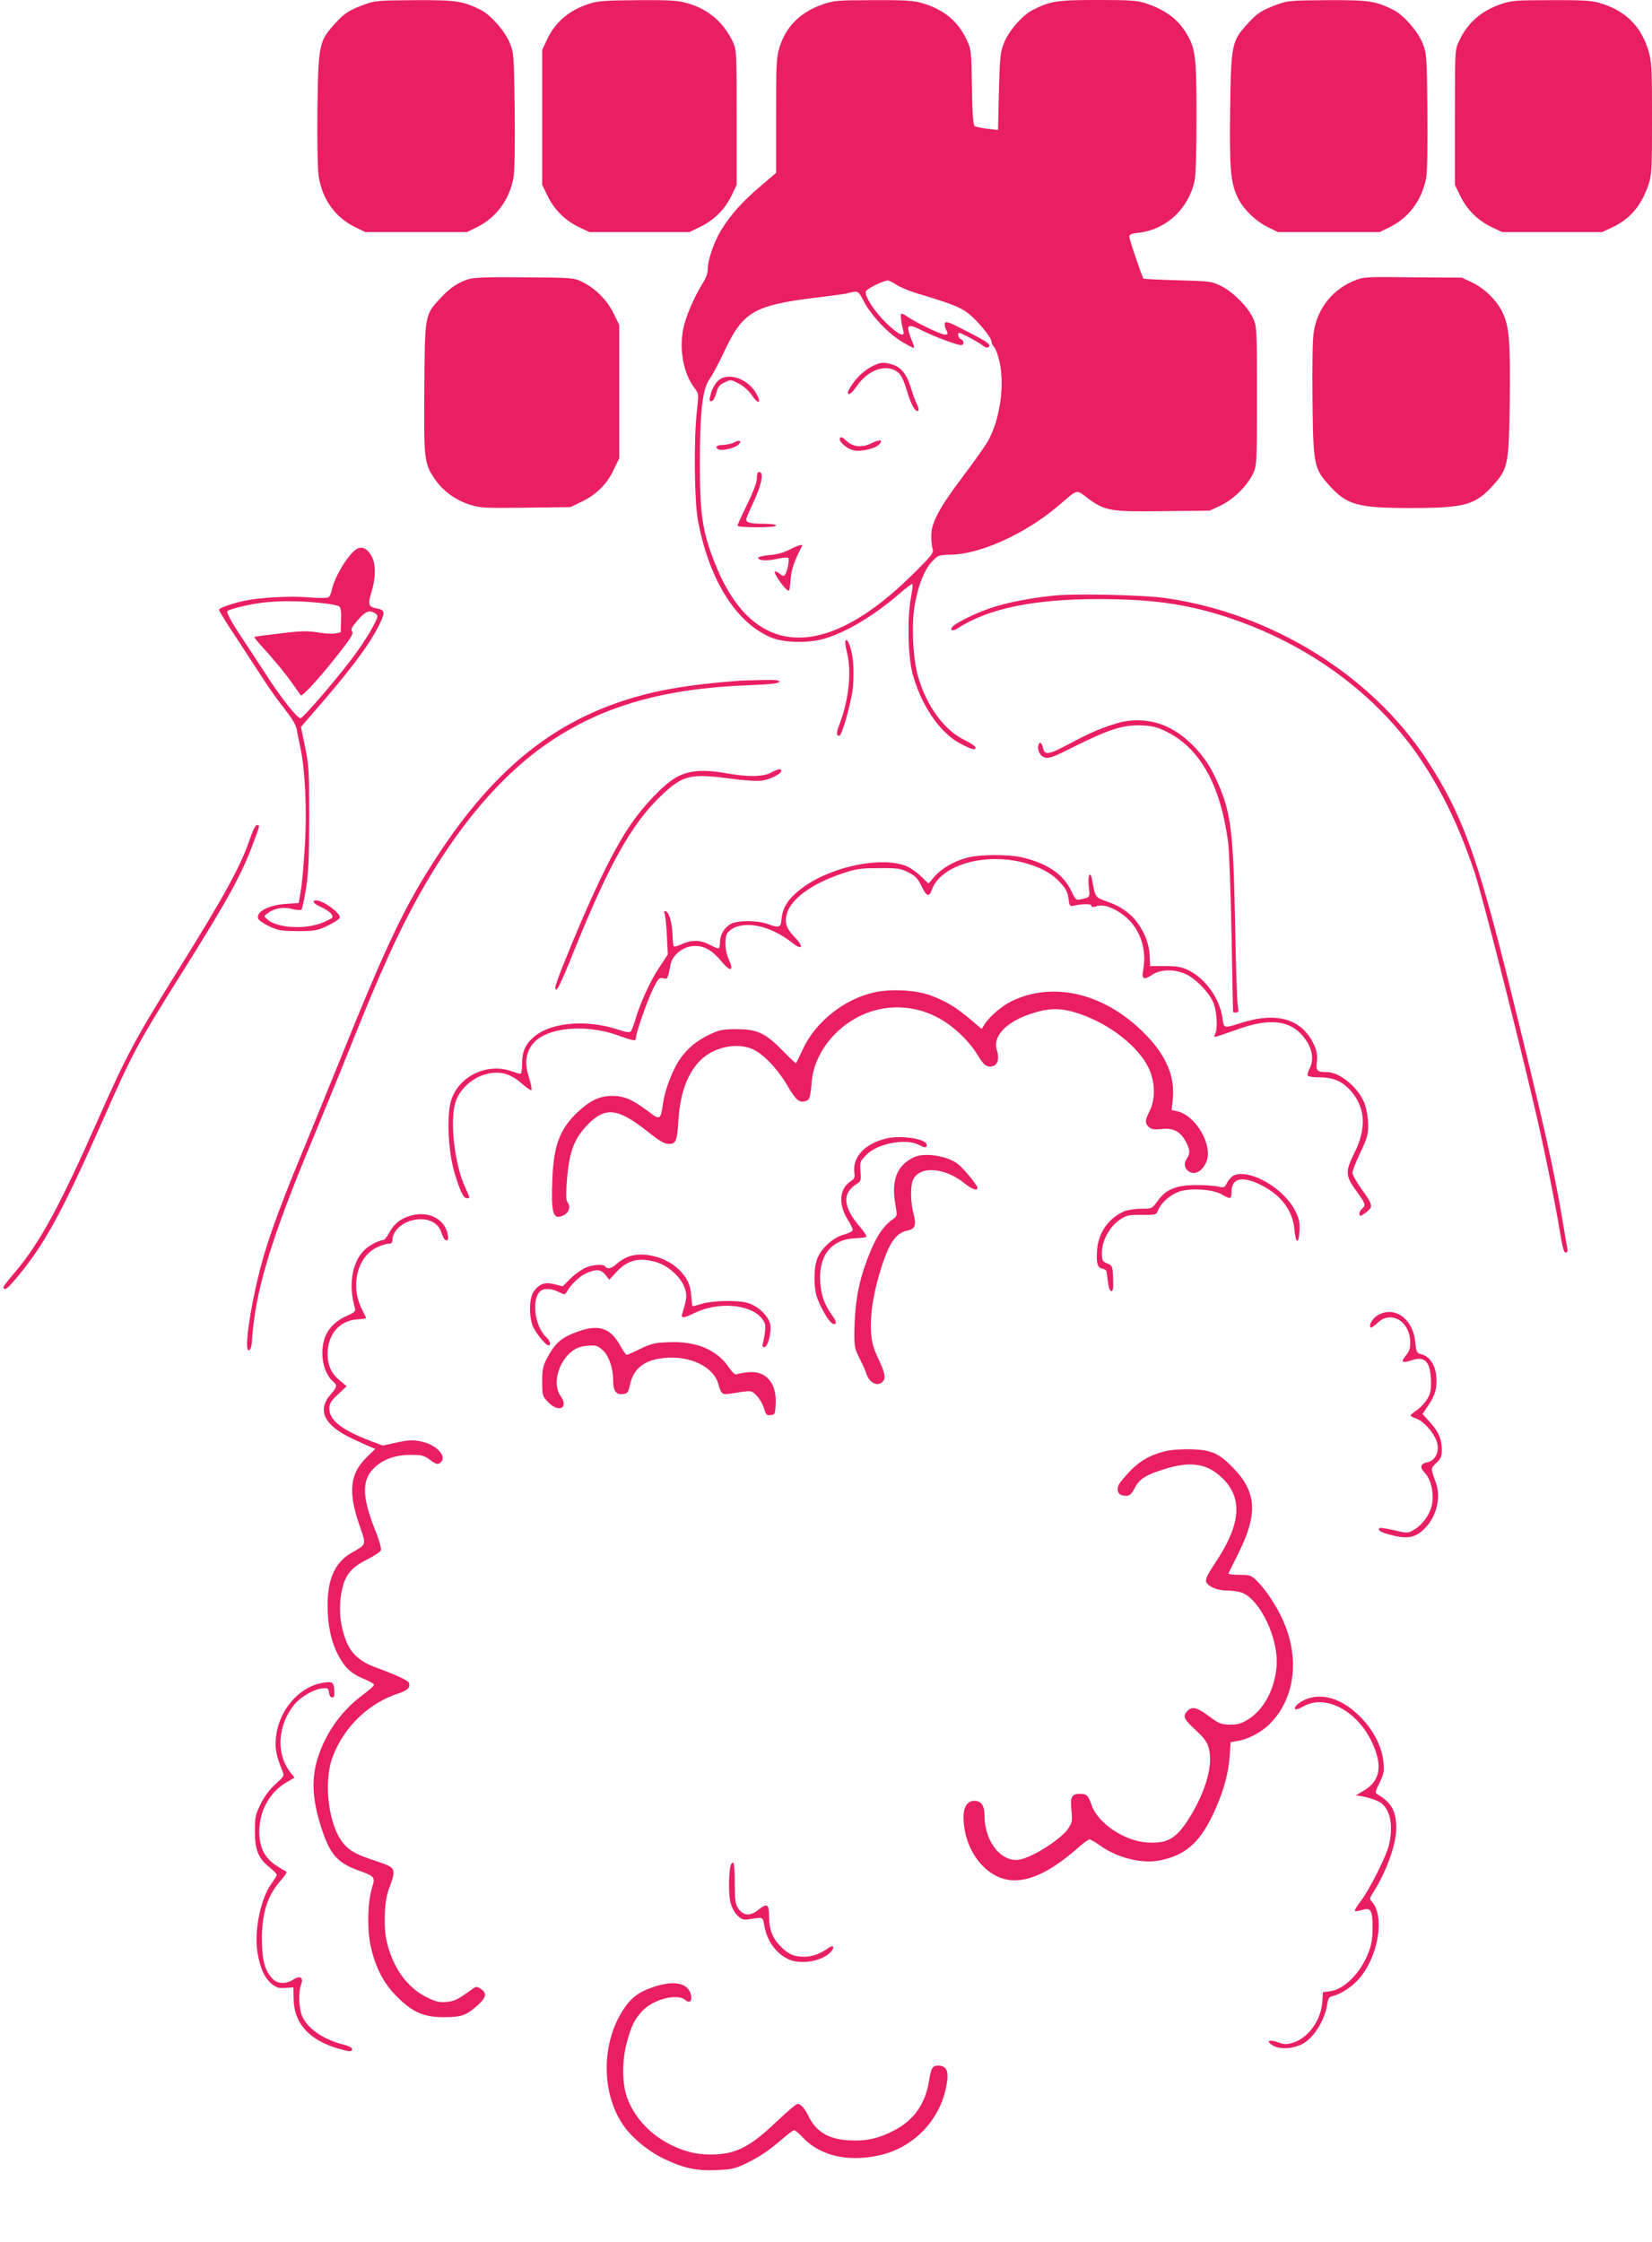
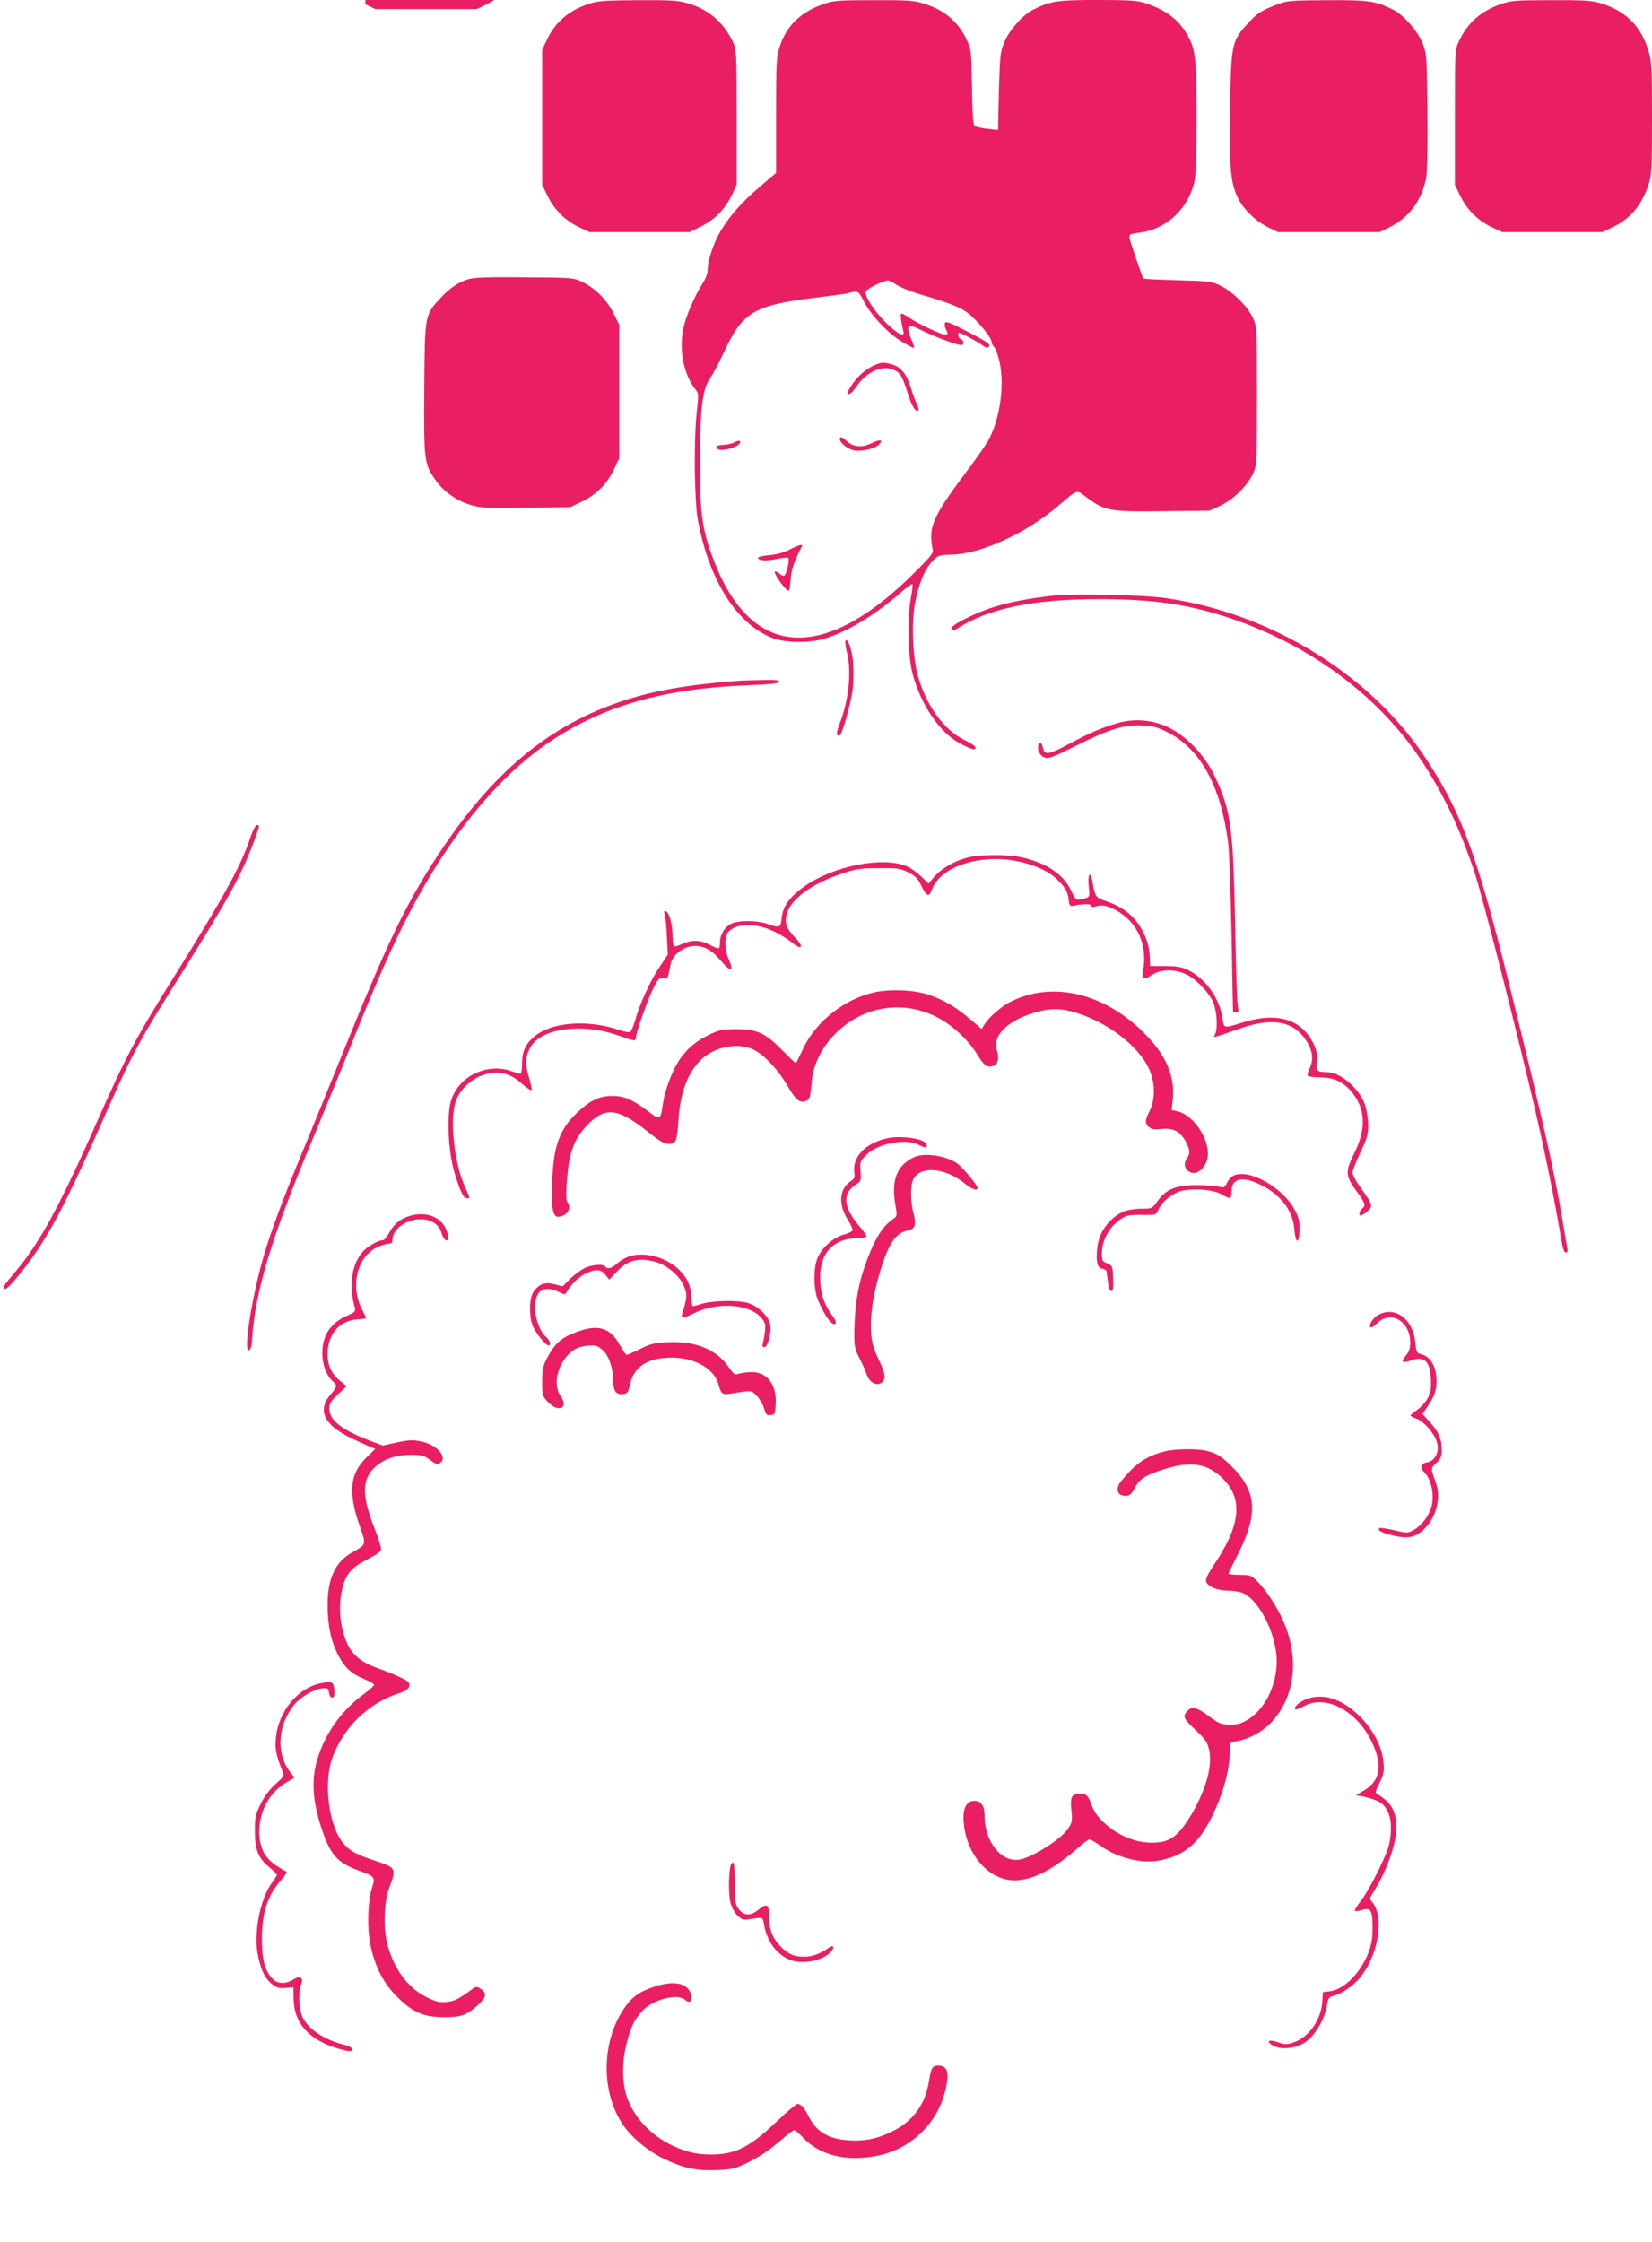
<svg xmlns="http://www.w3.org/2000/svg" version="1.0" width="943pt" height="1280pt" viewBox="0 0 943 1280" preserveAspectRatio="xMidYMid meet">
  <g transform="translate(0,1280) scale(0.1,-0.1)" fill="#e91e63" stroke="none">
-     <path d="M2085 12776 c-92 -34 -118 -50 -173 -111 -91 -100 -95 -119 -100 -487 -2 -187 1 -344 7 -383 20 -132 94 -236 209 -292 l57 -28 290 0 290 0 57 28 c111 55 185 155 209 282 7 37 9 178 7 384 -4 311 -5 329 -27 383 -27 68 -107 160 -164 190 -104 52 -138 58 -377 57 -206 -1 -230 -3 -285 -23z" />
+     <path d="M2085 12776 l57 -28 290 0 290 0 57 28 c111 55 185 155 209 282 7 37 9 178 7 384 -4 311 -5 329 -27 383 -27 68 -107 160 -164 190 -104 52 -138 58 -377 57 -206 -1 -230 -3 -285 -23z" />
    <path d="M3368 12780 c-118 -37 -198 -104 -247 -209 l-26 -56 0 -385 0 -385 32 -66 c39 -79 102 -140 181 -177 l57 -27 285 0 285 0 66 32 c79 39 140 102 177 181 l27 57 0 385 c0 373 -1 386 -21 430 -54 112 -137 185 -255 220 -56 17 -93 20 -284 19 -182 -1 -230 -4 -277 -19z" />
    <path d="M4699 12776 c-130 -45 -211 -125 -249 -245 -18 -58 -20 -91 -20 -391 l0 -327 -89 -76 c-104 -88 -171 -164 -224 -250 -42 -69 -77 -171 -77 -225 0 -22 -11 -52 -30 -81 -47 -75 -97 -191 -110 -259 -24 -121 2 -255 65 -338 24 -31 24 -33 13 -130 -18 -161 -15 -512 6 -624 63 -341 221 -592 425 -672 73 -28 209 -30 296 -4 129 38 288 134 434 261 35 31 66 54 69 51 3 -3 -1 -41 -9 -83 -21 -118 -16 -329 10 -428 47 -177 154 -336 268 -397 65 -35 93 -43 92 -26 0 7 -27 26 -60 42 -118 55 -220 195 -269 366 -30 104 -38 306 -17 415 21 112 54 192 96 238 36 38 38 39 116 41 167 5 422 122 604 277 119 101 101 96 169 46 100 -74 130 -79 433 -75 l264 3 62 29 c73 34 153 113 186 183 21 47 22 57 22 443 0 386 -1 396 -22 443 -30 66 -112 148 -180 183 -57 28 -63 29 -250 34 -105 3 -193 7 -196 10 -8 10 -78 215 -80 235 -2 17 6 21 58 27 155 20 280 138 314 296 7 33 11 172 11 365 0 337 -6 390 -55 472 -50 85 -119 137 -234 176 -48 16 -88 19 -276 19 -234 0 -269 -6 -372 -58 -58 -30 -138 -122 -163 -190 -20 -50 -23 -83 -28 -276 l-5 -218 -61 7 c-33 3 -66 11 -73 16 -8 7 -13 74 -15 222 -3 205 -4 214 -29 268 -50 107 -129 173 -251 210 -54 16 -94 19 -283 18 -203 0 -225 -2 -286 -23z m417 -1601 c21 -14 76 -37 123 -51 187 -56 238 -76 283 -109 53 -39 138 -141 138 -166 0 -9 7 -22 14 -29 8 -6 23 -46 32 -87 30 -135 1 -331 -67 -452 -17 -29 -82 -121 -144 -203 -132 -175 -178 -260 -179 -333 -1 -27 3 -62 7 -76 8 -24 -1 -36 -100 -135 -514 -516 -927 -497 -1143 53 -70 178 -84 272 -85 553 0 312 14 438 56 497 17 24 55 96 85 160 104 222 168 260 514 303 91 11 172 22 180 24 71 18 67 20 102 -46 43 -82 140 -184 219 -230 34 -21 64 -36 66 -34 3 2 -2 19 -10 37 -40 98 -31 107 61 60 64 -32 195 -81 218 -81 19 0 18 26 -1 34 -14 5 -22 36 -10 36 11 0 111 -53 134 -72 17 -13 28 -15 35 -8 14 14 -8 29 -137 95 -85 44 -108 53 -113 41 -3 -8 -1 -23 5 -35 15 -27 14 -31 -7 -31 -20 0 -161 67 -207 99 -16 12 -34 21 -39 21 -8 0 -3 -49 10 -97 12 -42 -25 -26 -96 42 -68 66 -124 152 -118 181 3 14 95 60 125 63 7 0 29 -10 49 -24z" />
    <path d="M5000 10719 c-46 -18 -97 -59 -129 -104 -17 -24 -31 -48 -31 -54 0 -23 20 -9 51 35 59 86 151 124 217 90 33 -17 45 -39 72 -126 21 -71 46 -114 61 -105 5 4 2 19 -6 36 -9 16 -25 60 -36 97 -24 77 -57 118 -108 132 -43 12 -58 12 -91 -1z" />
-     <path d="M4096 10624 c-14 -15 -30 -43 -36 -63 -13 -47 -13 -51 3 -51 7 0 18 20 25 45 10 37 19 49 48 62 35 17 37 17 82 -7 28 -15 58 -42 75 -68 36 -53 56 -45 25 10 -49 89 -167 127 -222 72z" />
    <path d="M4795 10300 c-11 -17 34 -59 75 -70 42 -11 129 9 150 35 22 26 3 28 -45 5 -57 -28 -106 -22 -145 15 -19 18 -30 23 -35 15z" />
    <path d="M4190 10274 c-14 -7 -42 -13 -62 -14 -37 0 -49 -12 -28 -25 17 -10 88 5 112 24 27 22 11 34 -22 15z" />
-     <path d="M4327 10104 c-4 -4 -7 -22 -7 -39 0 -19 -23 -80 -55 -144 -30 -62 -55 -116 -55 -122 0 -5 48 -9 110 -9 67 0 110 4 110 10 0 6 -30 10 -69 10 -77 0 -101 6 -101 25 0 8 18 50 39 94 41 86 59 157 44 172 -5 5 -12 6 -16 3z" />
    <path d="M4506 9662 c-31 -16 -73 -28 -115 -31 -36 -3 -65 -10 -64 -16 4 -16 53 -18 110 -5 29 6 57 9 62 6 10 -6 -6 -85 -20 -100 -5 -6 -17 -2 -29 9 -11 10 -23 15 -27 12 -7 -7 38 -76 66 -101 17 -16 18 -13 24 54 5 63 18 100 65 193 7 13 -22 5 -72 -21z" />
    <path d="M7295 12776 c-92 -34 -118 -50 -173 -111 -91 -99 -95 -119 -100 -487 -4 -340 2 -416 41 -501 30 -67 102 -138 175 -174 l57 -28 290 0 290 0 57 28 c111 55 185 155 209 282 6 36 9 180 7 384 -3 312 -5 328 -27 383 -27 68 -107 160 -164 190 -104 52 -138 58 -377 57 -206 -1 -230 -3 -285 -23z" />
    <path d="M8569 12777 c-114 -39 -193 -108 -241 -213 -23 -48 -23 -55 -23 -434 l0 -385 32 -66 c39 -79 102 -140 181 -177 l57 -27 285 0 285 0 56 26 c104 49 168 124 209 245 18 54 20 87 20 378 0 289 -2 325 -20 385 -43 144 -133 232 -282 275 -44 13 -101 16 -275 15 -198 0 -224 -2 -284 -22z" />
    <path d="M2673 11206 c-60 -19 -103 -49 -157 -106 -91 -98 -91 -93 -94 -513 -3 -411 -1 -433 61 -523 46 -67 119 -120 199 -145 61 -19 87 -20 320 -17 l253 3 65 31 c84 40 144 100 183 182 l32 67 0 380 0 380 -33 67 c-37 75 -103 142 -179 179 -47 23 -56 24 -328 26 -211 2 -290 -1 -322 -11z" />
-     <path d="M7726 11196 c-121 -51 -204 -156 -226 -287 -8 -44 -10 -180 -8 -391 4 -370 8 -392 95 -488 101 -113 163 -130 468 -130 305 0 367 17 468 130 86 95 90 118 95 481 4 348 -3 430 -44 511 -34 67 -103 134 -172 166 l-57 27 -280 2 c-277 3 -281 3 -339 -21z" />
-     <path d="M2044 9670 c-46 -18 -134 -158 -151 -241 -3 -16 -10 -33 -17 -38 -7 -6 -52 -6 -116 -1 -106 9 -279 -1 -368 -20 -75 -17 -142 -41 -142 -51 0 -6 42 -74 94 -152 51 -78 122 -187 158 -242 35 -55 92 -134 125 -175 37 -47 62 -88 66 -110 3 -19 13 -66 21 -105 28 -126 39 -364 26 -567 -6 -100 -16 -214 -23 -253 l-12 -70 -75 -5 c-99 -7 -171 -46 -156 -85 3 -9 32 -28 63 -43 52 -24 70 -27 163 -27 97 0 110 2 173 32 37 18 67 38 67 46 0 28 -96 97 -135 97 -29 0 -15 -19 28 -38 46 -21 72 -46 63 -61 -4 -5 -32 -19 -63 -31 -99 -37 -249 -27 -305 20 -23 20 -23 20 -3 35 38 30 93 40 142 26 26 -6 50 -8 54 -4 4 4 16 60 26 123 14 91 18 175 18 405 0 266 -2 299 -24 403 l-23 112 48 56 c220 251 330 396 390 510 44 85 44 101 -1 110 -52 9 -57 21 -35 93 26 82 26 166 0 208 -23 39 -48 53 -76 43z m-223 -311 c57 -5 109 -15 116 -21 8 -7 12 -33 10 -79 l-2 -69 -32 -6 c-18 -3 -63 -1 -100 6 -56 9 -93 9 -213 -6 -80 -9 -147 -18 -148 -20 -2 -1 12 -20 31 -41 77 -84 141 -161 185 -223 25 -36 47 -67 49 -69 7 -10 100 91 200 217 85 108 103 135 93 147 -9 11 -3 24 32 65 44 51 69 61 102 37 16 -12 15 -16 -14 -72 -17 -33 -59 -100 -94 -148 -82 -116 -305 -377 -321 -377 -19 0 -113 119 -200 255 -43 66 -112 171 -153 233 -42 64 -70 118 -65 123 11 11 120 39 196 48 92 12 212 12 328 0z" />
    <path d="M6014 9400 c-139 -15 -265 -39 -359 -71 -88 -29 -208 -89 -221 -110 -12 -20 7 -23 34 -5 172 112 432 166 800 166 306 0 500 -27 730 -101 473 -154 871 -448 1121 -828 123 -188 214 -380 298 -630 42 -126 242 -909 347 -1361 52 -222 117 -544 142 -702 13 -78 21 -108 31 -108 11 0 13 8 9 28 -3 15 -15 83 -26 152 -49 293 -117 595 -306 1355 -183 737 -271 975 -472 1281 -315 480 -881 831 -1482 919 -123 19 -527 28 -646 15z" />
    <path d="M4826 9142 c-3 -6 1 -36 9 -68 27 -105 11 -264 -40 -400 -22 -58 -23 -74 -4 -74 15 0 67 185 77 270 5 47 5 117 1 157 -8 73 -31 135 -43 115z" />
    <path d="M4205 8913 c-289 -23 -469 -55 -647 -113 -423 -139 -746 -408 -1054 -875 -189 -288 -291 -500 -557 -1160 -69 -170 -164 -404 -212 -520 -116 -279 -186 -466 -230 -616 -68 -234 -117 -548 -84 -537 9 3 15 22 17 49 17 283 106 581 351 1166 55 134 146 354 200 490 179 449 280 672 400 888 223 400 476 697 753 883 300 202 651 302 1122 320 129 5 181 10 184 20 3 9 -21 12 -100 10 -56 -1 -121 -3 -143 -5z" />
    <path d="M6375 8671 c-90 -27 -155 -55 -269 -116 -120 -64 -144 -68 -152 -25 -7 31 -19 39 -26 18 -9 -27 8 -63 35 -72 23 -8 48 1 179 67 193 96 272 120 376 116 65 -3 89 -10 147 -39 187 -95 302 -304 345 -625 7 -49 15 -288 20 -530 4 -242 8 -441 9 -442 0 -2 8 -3 17 -3 14 0 15 7 9 43 -4 23 -11 240 -15 482 -11 537 -24 629 -116 824 -57 121 -161 230 -269 281 -89 42 -196 50 -290 21z" />
-     <path d="M4400 8389 c-44 -24 -132 -25 -255 -3 -134 24 -220 16 -291 -27 -72 -43 -187 -165 -262 -278 -103 -154 -225 -410 -381 -799 -22 -56 -41 -109 -41 -117 0 -44 26 6 105 203 201 497 330 728 496 887 128 122 167 131 409 99 74 -10 144 -14 170 -10 48 7 110 39 110 56 0 14 -19 11 -60 -11z" />
    <path d="M1431 8024 c-53 -162 -147 -334 -431 -789 -225 -360 -282 -467 -440 -825 -215 -487 -331 -701 -465 -861 -79 -94 -80 -97 -72 -105 10 -11 41 21 115 115 131 167 233 358 440 826 183 414 202 450 472 880 249 397 328 541 394 717 41 111 41 108 22 108 -7 0 -22 -28 -35 -66z" />
    <path d="M5521 7904 c-76 -20 -147 -62 -187 -108 l-34 -40 -43 42 c-23 22 -60 48 -81 57 -137 57 -416 3 -583 -114 -85 -60 -124 -114 -131 -181 -5 -57 -11 -59 -82 -34 -61 21 -167 21 -208 0 -36 -19 -62 -62 -62 -104 0 -16 -3 -31 -6 -35 -3 -3 -26 5 -51 19 -55 29 -103 30 -160 5 -23 -11 -44 -17 -47 -13 -3 3 -6 30 -7 61 -1 67 -19 133 -38 139 -11 4 -12 -1 -6 -19 4 -13 9 -70 12 -126 l5 -102 -49 -74 c-51 -76 -111 -207 -139 -306 -9 -31 -21 -59 -27 -62 -5 -4 -33 1 -61 11 -181 62 -389 46 -487 -38 -51 -44 -69 -85 -69 -157 0 -30 -4 -55 -9 -55 -5 0 -28 7 -51 15 -142 50 -305 -30 -346 -171 -25 -87 -15 -289 20 -407 32 -106 51 -147 71 -147 19 0 19 -2 -10 63 -60 130 -88 372 -56 482 21 72 90 138 167 161 82 24 146 8 213 -52 27 -24 52 -41 55 -36 3 5 -4 37 -15 73 -23 73 -20 124 12 176 65 105 298 134 498 62 89 -32 101 -34 101 -14 0 29 67 219 100 285 28 55 34 61 55 56 26 -7 26 -7 43 79 11 56 75 105 139 105 57 0 98 -25 154 -91 49 -59 69 -53 40 12 -23 48 -27 119 -10 151 6 11 26 26 44 34 86 36 216 0 329 -89 53 -43 66 -23 18 27 -53 54 -65 86 -51 138 22 84 140 172 309 229 86 29 107 33 215 33 109 1 125 -1 170 -24 41 -21 54 -34 75 -78 28 -59 44 -65 58 -24 52 149 317 221 549 151 87 -27 140 -58 186 -108 35 -39 43 -56 49 -111 2 -16 9 -24 18 -22 56 13 110 14 110 2 0 -8 7 -10 23 -5 37 12 67 6 119 -22 121 -66 180 -200 153 -344 -9 -49 5 -55 51 -24 46 32 128 34 191 5 53 -23 124 -94 154 -152 24 -46 33 -155 15 -192 -11 -22 -19 -24 134 30 174 62 291 50 365 -38 55 -64 69 -132 40 -189 -9 -16 -13 -34 -10 -39 3 -6 34 -10 68 -10 79 0 132 -24 180 -80 82 -97 88 -211 18 -352 -53 -107 -52 -130 13 -219 50 -69 54 -80 31 -99 -16 -13 -21 -40 -7 -40 4 1 20 11 36 24 35 29 32 39 -34 131 -27 38 -50 79 -50 90 0 11 20 63 45 115 38 80 45 104 45 156 0 34 -8 85 -17 114 -31 95 -141 190 -220 190 -56 0 -62 7 -56 59 4 35 0 59 -14 92 -66 148 -206 194 -404 134 -119 -37 -112 -38 -121 25 -17 112 -96 223 -195 272 -39 19 -64 23 -133 23 l-85 0 -2 54 c-2 67 -26 132 -69 192 -42 57 -97 96 -176 123 -66 23 -66 23 -83 119 -10 62 -28 33 -20 -34 7 -63 9 -61 -47 -73 -25 -6 -29 -2 -53 48 -45 95 -137 158 -279 191 -78 19 -245 18 -315 -1z" />
    <path d="M4990 7135 c-170 -38 -333 -167 -405 -320 -21 -44 -39 -82 -41 -84 -2 -2 -36 30 -76 71 -99 101 -146 123 -263 123 -77 0 -98 -4 -149 -28 -78 -36 -136 -84 -179 -149 -40 -61 -82 -173 -92 -244 -14 -100 -16 -101 -89 -45 -87 65 -134 85 -201 85 -72 0 -125 -25 -197 -92 -102 -95 -138 -192 -145 -384 -8 -199 4 -235 65 -205 30 14 40 50 22 73 -9 10 -10 41 -5 111 12 169 38 245 112 325 105 112 176 106 348 -30 70 -56 97 -72 123 -72 41 0 47 15 55 140 10 153 53 267 128 340 76 74 208 101 297 60 61 -28 142 -113 197 -208 48 -82 68 -99 105 -87 22 7 26 20 34 115 9 96 60 197 139 274 173 169 425 193 626 60 71 -48 142 -120 183 -189 34 -57 54 -71 88 -60 26 8 35 45 21 88 -28 83 56 169 213 216 94 29 163 27 263 -8 172 -60 329 -184 389 -306 38 -79 41 -176 7 -246 -28 -55 -29 -71 -4 -93 14 -13 30 -15 72 -11 67 8 108 -15 139 -74 24 -48 25 -64 4 -96 -20 -30 -11 -62 21 -77 32 -14 71 11 91 59 40 95 -61 268 -169 290 l-29 6 7 66 c11 123 -35 238 -145 354 -228 243 -532 321 -777 201 -55 -27 -125 -87 -154 -133 l-15 -25 -66 56 c-80 68 -140 104 -227 136 -84 31 -227 38 -321 17z" />
    <path d="M5055 6300 c-120 -30 -191 -107 -178 -196 4 -24 0 -34 -21 -47 -65 -43 -72 -131 -17 -219 18 -28 30 -56 28 -62 -3 -6 -25 -17 -51 -24 -57 -15 -123 -73 -148 -130 -24 -53 -25 -169 -3 -232 19 -52 58 -121 79 -139 28 -24 37 -1 12 32 -49 66 -69 119 -74 200 -9 155 67 246 210 249 27 1 51 5 54 9 2 4 -14 28 -36 54 -99 115 -105 194 -19 247 24 15 25 21 21 72 -4 54 -3 57 35 95 63 64 224 94 297 56 35 -19 46 -19 46 -1 0 35 -148 58 -235 36z" />
    <path d="M5220 6195 c-98 -44 -133 -129 -110 -266 12 -69 12 -71 -11 -87 -68 -47 -114 -127 -169 -289 -34 -104 -51 -213 -53 -353 -1 -87 2 -100 30 -155 17 -33 34 -71 38 -85 16 -53 63 -78 93 -48 20 20 14 52 -25 133 -28 60 -37 93 -41 150 -6 93 11 209 49 337 49 166 90 229 157 243 46 9 54 31 37 96 -18 66 -19 159 -3 194 37 82 182 71 294 -20 41 -34 74 -45 74 -26 0 14 -73 103 -109 134 -57 47 -189 70 -251 42z" />
    <path d="M7043 6090 c-12 -5 -29 -23 -38 -41 -15 -29 -19 -30 -48 -23 -18 5 -75 9 -127 9 -117 0 -175 -24 -223 -92 -31 -43 -31 -43 -93 -43 -34 0 -77 -7 -97 -15 -85 -36 -146 -119 -154 -214 -7 -77 1 -109 29 -113 13 -2 24 -10 25 -18 1 -8 5 -36 8 -62 4 -30 11 -48 19 -48 10 0 12 18 10 73 -3 70 -4 72 -34 85 -28 11 -30 16 -30 61 0 67 42 146 99 186 40 28 49 30 127 30 82 -1 84 0 95 27 17 41 66 85 115 104 62 24 197 16 248 -14 50 -30 56 -28 56 16 0 78 63 91 171 36 113 -57 179 -146 188 -253 7 -82 25 -86 29 -7 2 47 -2 69 -23 111 -63 130 -260 245 -352 205z" />
    <path d="M2327 5855 c-48 -17 -83 -48 -108 -97 -11 -21 -26 -38 -35 -38 -23 0 -87 -35 -110 -62 -67 -73 -85 -198 -48 -325 5 -18 -1 -24 -43 -43 -96 -42 -143 -112 -143 -215 0 -65 23 -127 59 -159 28 -25 27 -31 -14 -79 -75 -88 -34 -173 119 -246 44 -21 94 -44 110 -50 l28 -12 -50 -49 c-95 -94 -106 -196 -40 -387 40 -116 42 -107 -45 -157 -94 -54 -137 -148 -137 -300 0 -116 21 -210 62 -287 37 -70 75 -105 150 -135 29 -12 53 -26 53 -32 0 -5 -27 -30 -60 -54 -125 -92 -216 -219 -262 -366 -37 -119 -30 -240 23 -401 48 -146 89 -193 204 -236 101 -37 103 -39 84 -100 -25 -81 -29 -227 -10 -325 26 -126 73 -218 150 -296 92 -92 154 -119 271 -119 100 0 128 10 196 72 45 41 49 66 14 89 -23 15 -27 15 -48 0 -83 -60 -101 -69 -147 -74 -42 -4 -61 1 -115 27 -109 54 -190 165 -226 311 -21 87 -16 233 10 305 45 121 44 122 -72 161 -110 36 -148 56 -184 98 -87 98 -119 351 -64 497 65 172 206 308 378 363 51 17 67 34 57 60 -5 14 -78 47 -196 90 -75 28 -127 71 -154 130 -44 97 -55 212 -30 318 19 81 54 122 142 166 41 20 76 44 79 53 3 9 -12 62 -34 116 -72 181 -76 275 -15 343 51 56 123 84 215 85 68 0 79 -3 114 -29 29 -22 42 -27 54 -19 50 31 -9 103 -103 124 -48 10 -68 10 -139 -5 l-82 -18 -69 26 c-163 62 -236 118 -236 184 0 30 8 43 50 83 l49 46 -38 31 c-49 40 -71 87 -71 154 1 110 66 188 166 196 30 2 54 6 54 7 0 2 -11 26 -25 53 -67 134 -25 301 90 353 22 10 50 19 63 19 15 0 22 6 22 20 0 63 77 120 161 120 62 0 105 -29 120 -80 15 -50 45 -57 35 -7 -19 95 -121 141 -229 102z" />
    <path d="M3586 5626 c-21 -8 -50 -26 -65 -40 -28 -27 -55 -33 -66 -16 -9 15 -68 12 -111 -6 -22 -9 -60 -36 -86 -61 l-46 -46 -47 12 c-54 14 -86 3 -118 -41 -25 -33 -29 -132 -8 -192 13 -38 75 -116 92 -116 16 0 9 27 -12 46 -67 60 -87 220 -34 264 21 18 66 15 106 -6 32 -16 34 -16 44 1 24 43 73 89 110 106 57 26 85 24 111 -8 l22 -28 44 47 c62 66 127 82 225 53 66 -20 136 -82 159 -141 17 -45 16 -65 -11 -151 -10 -30 5 -30 70 2 132 65 314 51 381 -28 22 -27 25 -38 21 -77 -3 -25 -9 -55 -12 -67 -5 -17 -3 -23 8 -23 20 0 41 80 34 128 -8 47 -68 106 -128 124 -59 17 -202 14 -264 -5 -27 -9 -51 -15 -52 -13 -2 2 -5 28 -7 57 -4 64 -23 105 -72 153 -74 71 -202 104 -288 72z" />
    <path d="M7863 5291 c-30 -19 -51 -56 -39 -69 4 -3 21 9 39 26 77 75 187 9 187 -112 0 -33 -6 -52 -25 -74 -31 -37 -22 -45 30 -28 76 27 108 -4 113 -107 2 -60 -1 -78 -20 -112 -13 -22 -39 -50 -58 -63 -19 -13 -36 -27 -38 -31 -1 -4 13 -13 33 -19 43 -16 102 -83 117 -134 16 -53 -8 -106 -53 -115 -42 -8 -47 -29 -15 -62 37 -39 54 -125 38 -189 -15 -56 -56 -110 -103 -136 -34 -19 -37 -19 -112 -1 -43 10 -80 15 -83 12 -13 -13 10 -26 77 -42 87 -22 132 -11 183 41 68 70 93 178 61 264 -29 79 -29 78 4 109 26 24 31 36 31 75 0 61 -19 105 -69 159 l-41 45 34 51 c40 59 51 101 44 170 -6 60 -39 108 -81 119 -31 8 -32 11 -38 69 -13 136 -120 212 -216 154z" />
    <path d="M3302 5200 c-99 -35 -133 -65 -183 -160 -19 -37 -24 -61 -24 -127 0 -80 1 -83 35 -118 60 -62 118 -32 70 36 -47 65 -16 190 62 253 28 22 51 30 91 34 46 4 57 1 85 -23 36 -30 62 -103 62 -175 0 -59 17 -83 55 -78 27 3 31 8 42 57 22 101 101 151 239 151 129 0 240 -63 264 -149 16 -58 23 -64 66 -57 129 20 121 21 153 -11 16 -16 35 -49 42 -72 11 -37 16 -42 38 -39 25 3 26 6 29 68 5 115 -57 186 -153 177 -27 -2 -57 -8 -67 -11 -12 -6 -24 5 -48 39 -69 101 -187 150 -343 143 -80 -3 -101 -8 -162 -38 -38 -19 -73 -34 -78 -34 -4 -1 -22 26 -40 58 -53 95 -121 117 -235 76z" />
    <path d="M6653 4516 c-109 -27 -172 -70 -255 -174 -27 -33 -23 -70 7 -78 36 -9 52 0 74 45 25 48 62 72 169 105 153 48 249 31 337 -59 111 -115 95 -264 -51 -481 -39 -58 -54 -89 -49 -102 8 -29 65 -52 124 -52 29 0 66 -6 84 -13 103 -44 206 -263 194 -417 -9 -131 -73 -250 -162 -305 -39 -24 -59 -30 -104 -30 -51 1 -62 5 -120 48 -68 51 -98 58 -124 29 -27 -30 -21 -44 47 -107 50 -46 67 -70 76 -105 24 -90 -11 -226 -95 -371 -83 -141 -133 -174 -254 -167 -131 7 -283 109 -320 214 -19 55 -29 64 -66 64 -48 0 -57 -17 -49 -94 6 -60 5 -69 -19 -105 -38 -57 -190 -156 -270 -175 -106 -25 -207 97 -207 249 0 57 -19 85 -58 85 -39 0 -62 -34 -62 -92 1 -195 133 -360 289 -362 103 0 216 57 358 180 33 30 66 54 72 54 6 0 32 -15 59 -34 96 -70 236 -106 337 -87 145 27 228 96 305 255 59 123 92 234 99 341 l6 80 41 7 c58 9 136 51 180 95 148 147 176 381 74 601 -37 80 -95 167 -142 214 -36 36 -41 38 -104 38 -36 0 -64 4 -62 8 2 5 27 55 56 113 114 227 106 352 -31 492 -79 81 -122 100 -237 104 -55 1 -117 -3 -147 -11z" />
    <path d="M1830 3191 c-131 -27 -241 -162 -255 -311 -6 -64 1 -99 36 -187 13 -31 12 -32 -39 -78 -33 -30 -63 -70 -84 -113 -30 -61 -33 -75 -33 -157 0 -106 20 -154 85 -206 22 -18 40 -36 40 -41 0 -5 -12 -25 -26 -44 -64 -83 -104 -270 -85 -395 15 -92 39 -147 81 -183 28 -23 41 -27 79 -24 l46 3 1 -65 c2 -140 87 -234 253 -284 66 -19 81 -20 81 -3 0 7 -21 19 -48 25 -113 29 -198 86 -234 155 -22 45 -27 141 -9 189 15 39 -6 53 -44 28 -40 -26 -89 -26 -116 1 -47 47 -63 106 -64 229 0 153 33 253 113 342 24 27 33 43 24 46 -7 2 -33 18 -59 35 -64 44 -92 101 -93 189 0 120 58 227 156 284 l45 26 -26 34 c-80 105 -70 264 23 381 36 45 112 90 162 95 32 3 35 0 38 -24 2 -17 9 -28 18 -28 12 0 14 10 12 43 -3 47 -13 51 -78 38z" />
    <path d="M7469 3105 c-46 -15 -88 -49 -75 -62 3 -4 25 4 48 17 124 70 306 -26 390 -207 62 -131 47 -220 -46 -274 -28 -16 -48 -29 -45 -29 36 0 117 -24 141 -41 54 -39 72 -129 47 -239 -14 -63 -110 -254 -159 -319 -23 -29 -39 -56 -36 -59 3 -3 22 -1 41 5 50 16 60 -2 60 -101 0 -60 -6 -97 -23 -141 -44 -116 -138 -211 -219 -222 l-41 -5 -4 -57 c-8 -105 -81 -206 -169 -232 -35 -11 -48 -10 -85 3 -43 15 -66 10 -41 -10 40 -33 119 -32 183 1 62 32 127 136 140 225 5 35 11 43 33 48 43 10 105 50 144 93 113 125 154 357 79 444 -15 16 -14 20 1 45 81 126 137 281 137 378 0 95 -27 143 -105 190 -17 10 -17 13 10 67 24 50 27 66 22 117 -7 85 -54 178 -127 254 -97 101 -205 141 -301 111z" />
    <path d="M4174 2159 c-14 -23 -17 -166 -5 -217 8 -31 23 -60 41 -77 24 -23 34 -26 67 -21 80 13 77 14 85 -33 16 -93 70 -166 145 -198 72 -29 190 -7 237 46 22 24 13 41 -12 23 -51 -36 -95 -52 -142 -52 -59 0 -92 15 -137 62 -44 45 -63 96 -63 167 0 72 -11 79 -61 39 -46 -37 -83 -35 -113 5 -18 25 -21 43 -22 143 0 113 -5 137 -20 113z" />
    <path d="M3729 1457 c-83 -28 -127 -61 -171 -129 -123 -187 -127 -463 -8 -648 47 -74 143 -156 235 -201 113 -55 189 -72 304 -67 82 3 106 8 163 35 80 38 137 76 214 143 32 28 62 50 67 50 6 0 30 -20 53 -45 97 -101 252 -137 427 -100 196 41 349 195 388 392 17 82 6 117 -37 121 -40 4 -49 -9 -61 -88 -21 -130 -87 -224 -200 -282 -88 -46 -161 -62 -259 -56 -115 7 -185 49 -229 138 -22 45 -44 70 -62 70 -8 0 -63 -47 -123 -104 -139 -133 -220 -177 -338 -184 -96 -5 -169 9 -258 52 -120 58 -215 159 -255 274 -29 81 -29 212 0 315 26 95 41 126 87 177 61 67 202 103 246 63 24 -22 41 -5 32 31 -17 67 -97 83 -215 43z" />
  </g>
</svg>